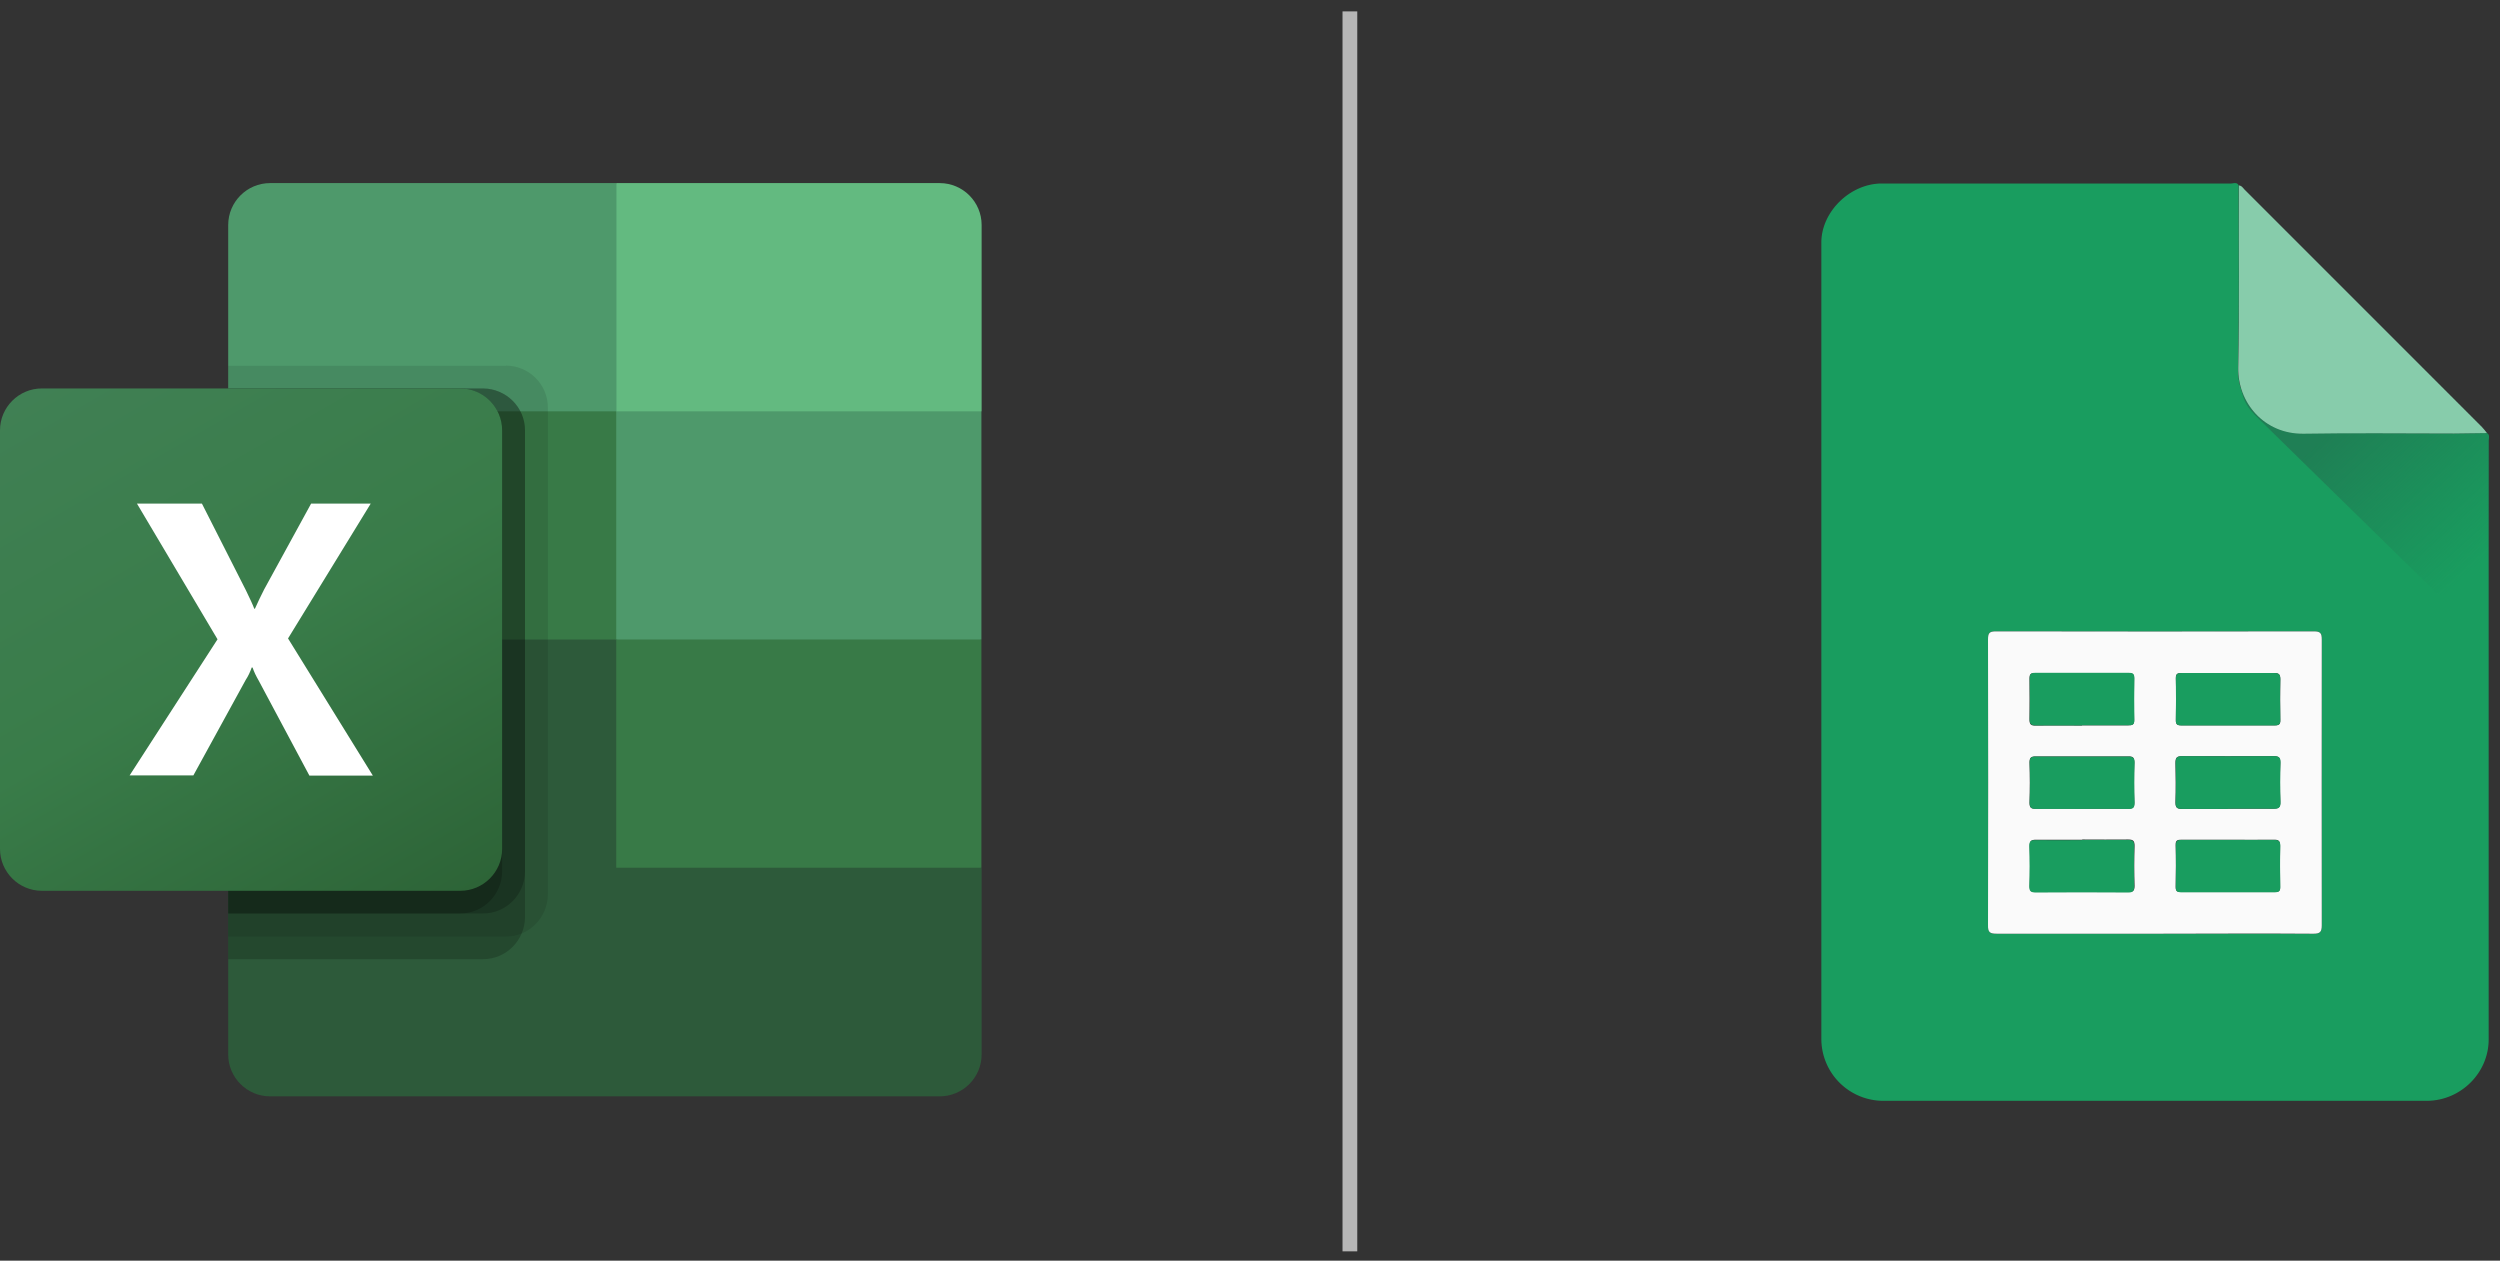
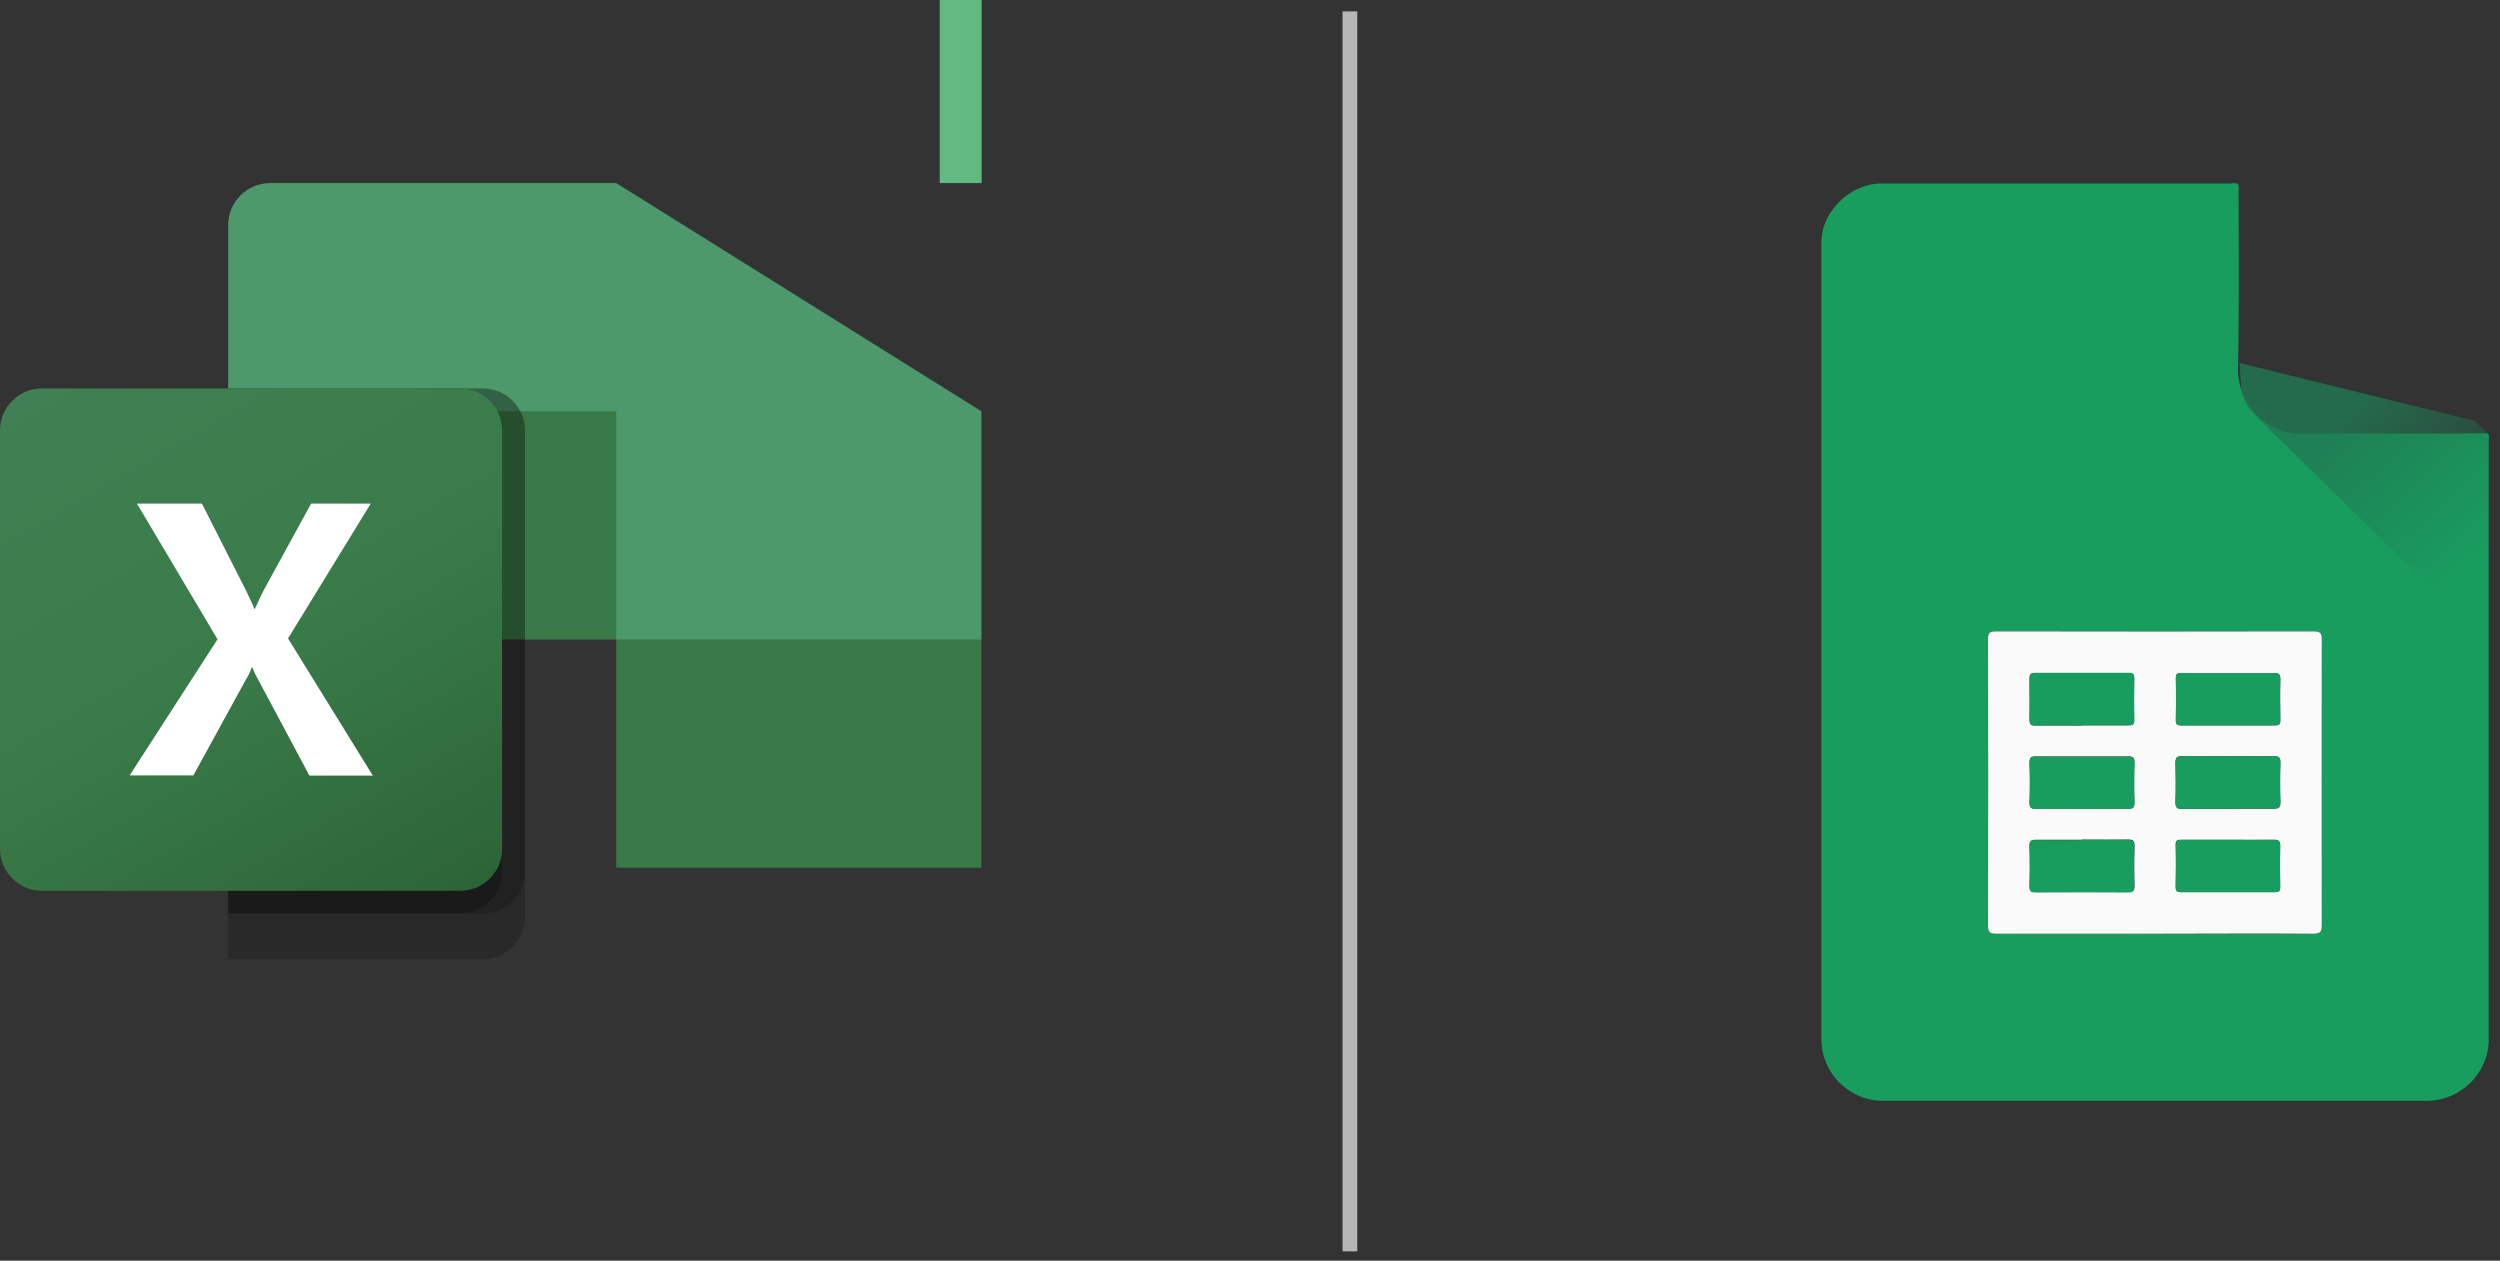
<svg xmlns="http://www.w3.org/2000/svg" width="117" height="59" fill="none" viewBox="0 0 117 59">
  <rect x="0" y="0" width="117" height="59" fill="#333333" stroke="none" />
-   <path fill="#2D5A3A" d="m28.84 28.869-18.16-3.2v23.68c0 1.08.88 1.96 1.96 1.96h31.34c1.08 0 1.96-.88 1.96-1.96v-8.72l-17.09-11.75z" />
  <path fill="#4E996B" d="M28.84 8.569h-16.2c-1.08 0-1.96.88-1.96 1.96v8.72l18.16 10.68 9.61 3.2 7.48-3.2v-10.68z" />
  <path fill="#387A47" d="M10.68 19.249h18.16v10.68H10.68z" />
-   <path fill="#000" d="M23.68 17.119h-13v26.71h13c1.08 0 1.95-.88 1.96-1.96v-22.8c0-1.08-.88-1.95-1.96-1.96z" opacity="0.1" />
  <path fill="#000" d="M22.61 18.179H10.68v26.71h11.93c1.08 0 1.95-.88 1.96-1.96v-22.79c0-1.08-.88-1.95-1.96-1.96" opacity="0.2" />
  <path fill="#000" d="M22.61 18.179H10.68v24.57h11.93c1.08 0 1.95-.88 1.96-1.96v-20.65c0-1.08-.88-1.95-1.96-1.96" opacity="0.2" />
  <path fill="#000" d="M21.54 18.179H10.68v24.57h10.86c1.08 0 1.95-.88 1.96-1.96v-20.65c0-1.08-.88-1.95-1.96-1.96" opacity="0.2" />
  <path fill="url(#a)" d="M1.96 18.179h19.58c1.08 0 1.96.88 1.96 1.96v19.59c0 1.08-.88 1.96-1.96 1.96H1.96c-1.08 0-1.96-.88-1.96-1.96v-19.59c0-1.08.88-1.96 1.96-1.96" />
  <path fill="#fff" d="m6.06 36.299 4.12-6.38-3.77-6.35h3.04l2.06 4.06c.19.39.32.67.39.86h.03c.14-.31.28-.61.43-.9l2.2-4.02h2.79l-3.87 6.31 3.97 6.42h-2.97l-2.38-4.46c-.11-.19-.21-.39-.28-.6h-.04c-.07.2-.16.4-.28.58l-2.45 4.47H6.07z" />
-   <path fill="#63BA80" d="M43.98 8.569H28.85v10.68h17.09v-8.72c0-1.08-.88-1.96-1.96-1.96" />
+   <path fill="#63BA80" d="M43.98 8.569H28.85h17.09v-8.72c0-1.08-.88-1.96-1.96-1.96" />
  <path fill="#387A47" d="M28.84 29.929h17.09v10.68H28.84z" />
  <path fill="#199D5F" d="M116.389 20.268c.15.1.08.25.08.37v28.01c0 1.57-1.31 2.86-2.88 2.87h-25.45a2.9 2.9 0 0 1-2.9-2.89v-37.28c0-1.44 1.35-2.76 2.83-2.76h16.34c.12 0 .28-.08.36.09 0 2.84.03 5.69-.03 8.53-.03 1.62 1.2 3.12 3.07 3.09 2.34-.04 4.69 0 7.03-.01.51 0 1.03-.01 1.54-.02zm-15.56 23.43h7.44c.33 0 .39-.09.39-.4v-13.37c0-.29-.06-.38-.37-.38q-7.44.015-14.88 0c-.31 0-.37.08-.37.38.01 4.46.01 8.91 0 13.37 0 .36.12.41.43.4 2.45-.01 4.9 0 7.36 0" />
  <path fill="#FAFAFA" d="M100.829 43.698h-7.36c-.32 0-.44-.04-.43-.4.01-4.46.01-8.91 0-13.37 0-.3.06-.38.37-.38q7.44.015 14.88 0c.31 0 .37.09.37.38 0 4.46-.01 8.91 0 13.37 0 .31-.07.4-.39.4-2.48-.02-4.96 0-7.44 0m-3.39-9.75h2.15c.19 0 .3-.02.29-.25-.02-.65-.01-1.3 0-1.95 0-.2-.07-.25-.26-.25h-4.39c-.2 0-.25.06-.25.26 0 .64.01 1.27 0 1.91 0 .24.07.3.3.29.72-.01 1.44 0 2.15 0zm6.83-2.45h-2.15c-.19 0-.3.01-.29.25.02.65.01 1.3 0 1.95 0 .2.06.25.25.25h4.39c.19 0 .26-.06.25-.25-.01-.64-.01-1.27 0-1.91 0-.23-.07-.3-.3-.29-.72.01-1.44 0-2.15 0m-6.83 6.35h2.15c.23 0 .3-.06.3-.29-.02-.62-.02-1.25 0-1.87 0-.23-.06-.3-.3-.29h-4.31c-.23 0-.3.06-.3.29.02.62.02 1.25 0 1.87 0 .23.06.3.3.29.72-.01 1.44 0 2.15 0zm6.82 0h2.11c.25 0 .36-.04.35-.32q-.03-.915 0-1.83c0-.27-.09-.31-.33-.31-1.42 0-2.85.01-4.27 0-.27 0-.31.09-.31.33.01.61.02 1.22 0 1.83 0 .27.09.31.33.31.7-.01 1.41 0 2.11 0zm-6.82 1.45h-2.15c-.23 0-.3.06-.3.29.02.62.02 1.25 0 1.87 0 .23.06.3.3.29h4.31c.23 0 .3-.06.3-.29-.02-.62-.02-1.25 0-1.87 0-.23-.06-.3-.29-.3-.72.01-1.44 0-2.15 0zm6.87 0h-2.2c-.19 0-.3.01-.29.25.02.65.01 1.3 0 1.95 0 .2.06.25.25.25h4.39c.2 0 .26-.06.25-.25-.01-.64-.01-1.27 0-1.91 0-.23-.07-.3-.3-.29-.7.01-1.41 0-2.11 0z" />
  <path fill="#199D5F" d="M97.439 33.948h-2.15c-.23 0-.3-.05-.3-.29.02-.64.01-1.27 0-1.91 0-.19.05-.26.25-.26h4.39c.19 0 .26.05.26.25q-.015.975 0 1.95c0 .24-.1.26-.29.25h-2.15zm6.83-2.45h2.15c.23 0 .3.06.3.29-.02.64-.01 1.27 0 1.91 0 .19-.06.25-.25.25h-4.39c-.19 0-.26-.06-.25-.25q.015-.975 0-1.95c0-.24.11-.25.29-.25zm-6.83 6.36h-2.15c-.23 0-.3-.06-.3-.29.02-.62.02-1.25 0-1.87 0-.23.06-.3.3-.29h4.31c.23 0 .3.06.3.29-.02.62-.02 1.25 0 1.87 0 .23-.06.3-.3.29-.72-.01-1.44 0-2.15 0zm6.82 0h-2.11c-.24 0-.34-.04-.33-.31q.03-.915 0-1.83c0-.24.04-.33.31-.33 1.42.01 2.85.01 4.27 0 .24 0 .34.04.33.31q-.03.915 0 1.83c.01.29-.1.33-.35.32-.7-.01-1.41 0-2.11 0zm-6.82 1.45h2.15c.23 0 .3.06.29.3-.01.62-.01 1.25 0 1.87 0 .23-.07.3-.3.29-1.44-.01-2.87-.01-4.31 0-.23 0-.3-.06-.3-.29.02-.62.02-1.25 0-1.87 0-.23.06-.3.3-.29.72.01 1.44 0 2.15 0zm6.87 0h2.11c.23 0 .3.06.3.29-.02.64-.01 1.27 0 1.91 0 .19-.06.25-.25.25h-4.39c-.19 0-.26-.05-.25-.25q.015-.975 0-1.95c0-.24.11-.25.29-.25h2.2z" />
  <path fill="url(#b)" d="m105.469 19.368 11.02 10.79v-9.81l-.68-.65-11-2.71.07 1.07c.03.5.24.96.6 1.31z" opacity="0.8" />
-   <path fill="#87CCAB" d="M116.389 20.268c-.51 0-1.03.02-1.54.02-2.34 0-4.69-.03-7.03.01-1.87.03-3.1-1.47-3.07-3.09.06-2.84.02-5.69.03-8.53.14.01.2.13.28.21l11.1 11.1c.08.08.15.18.23.28" />
  <path stroke="#B6B6B6" stroke-miterlimit="10" stroke-width="0.69" d="M63.175.533v58.03" />
  <defs>
    <linearGradient id="a" x1="4.08" x2="19.42" y1="16.649" y2="43.219" gradientUnits="userSpaceOnUse">
      <stop stop-color="#408054" />
      <stop offset="0.5" stop-color="#397C49" />
      <stop offset="1" stop-color="#2D6437" />
    </linearGradient>
    <linearGradient id="b" x1="110.309" x2="116.469" y1="19.118" y2="25.948" gradientUnits="userSpaceOnUse">
      <stop stop-color="#207852" />
      <stop offset="1" stop-color="#207852" stop-opacity="0" />
    </linearGradient>
  </defs>
</svg>